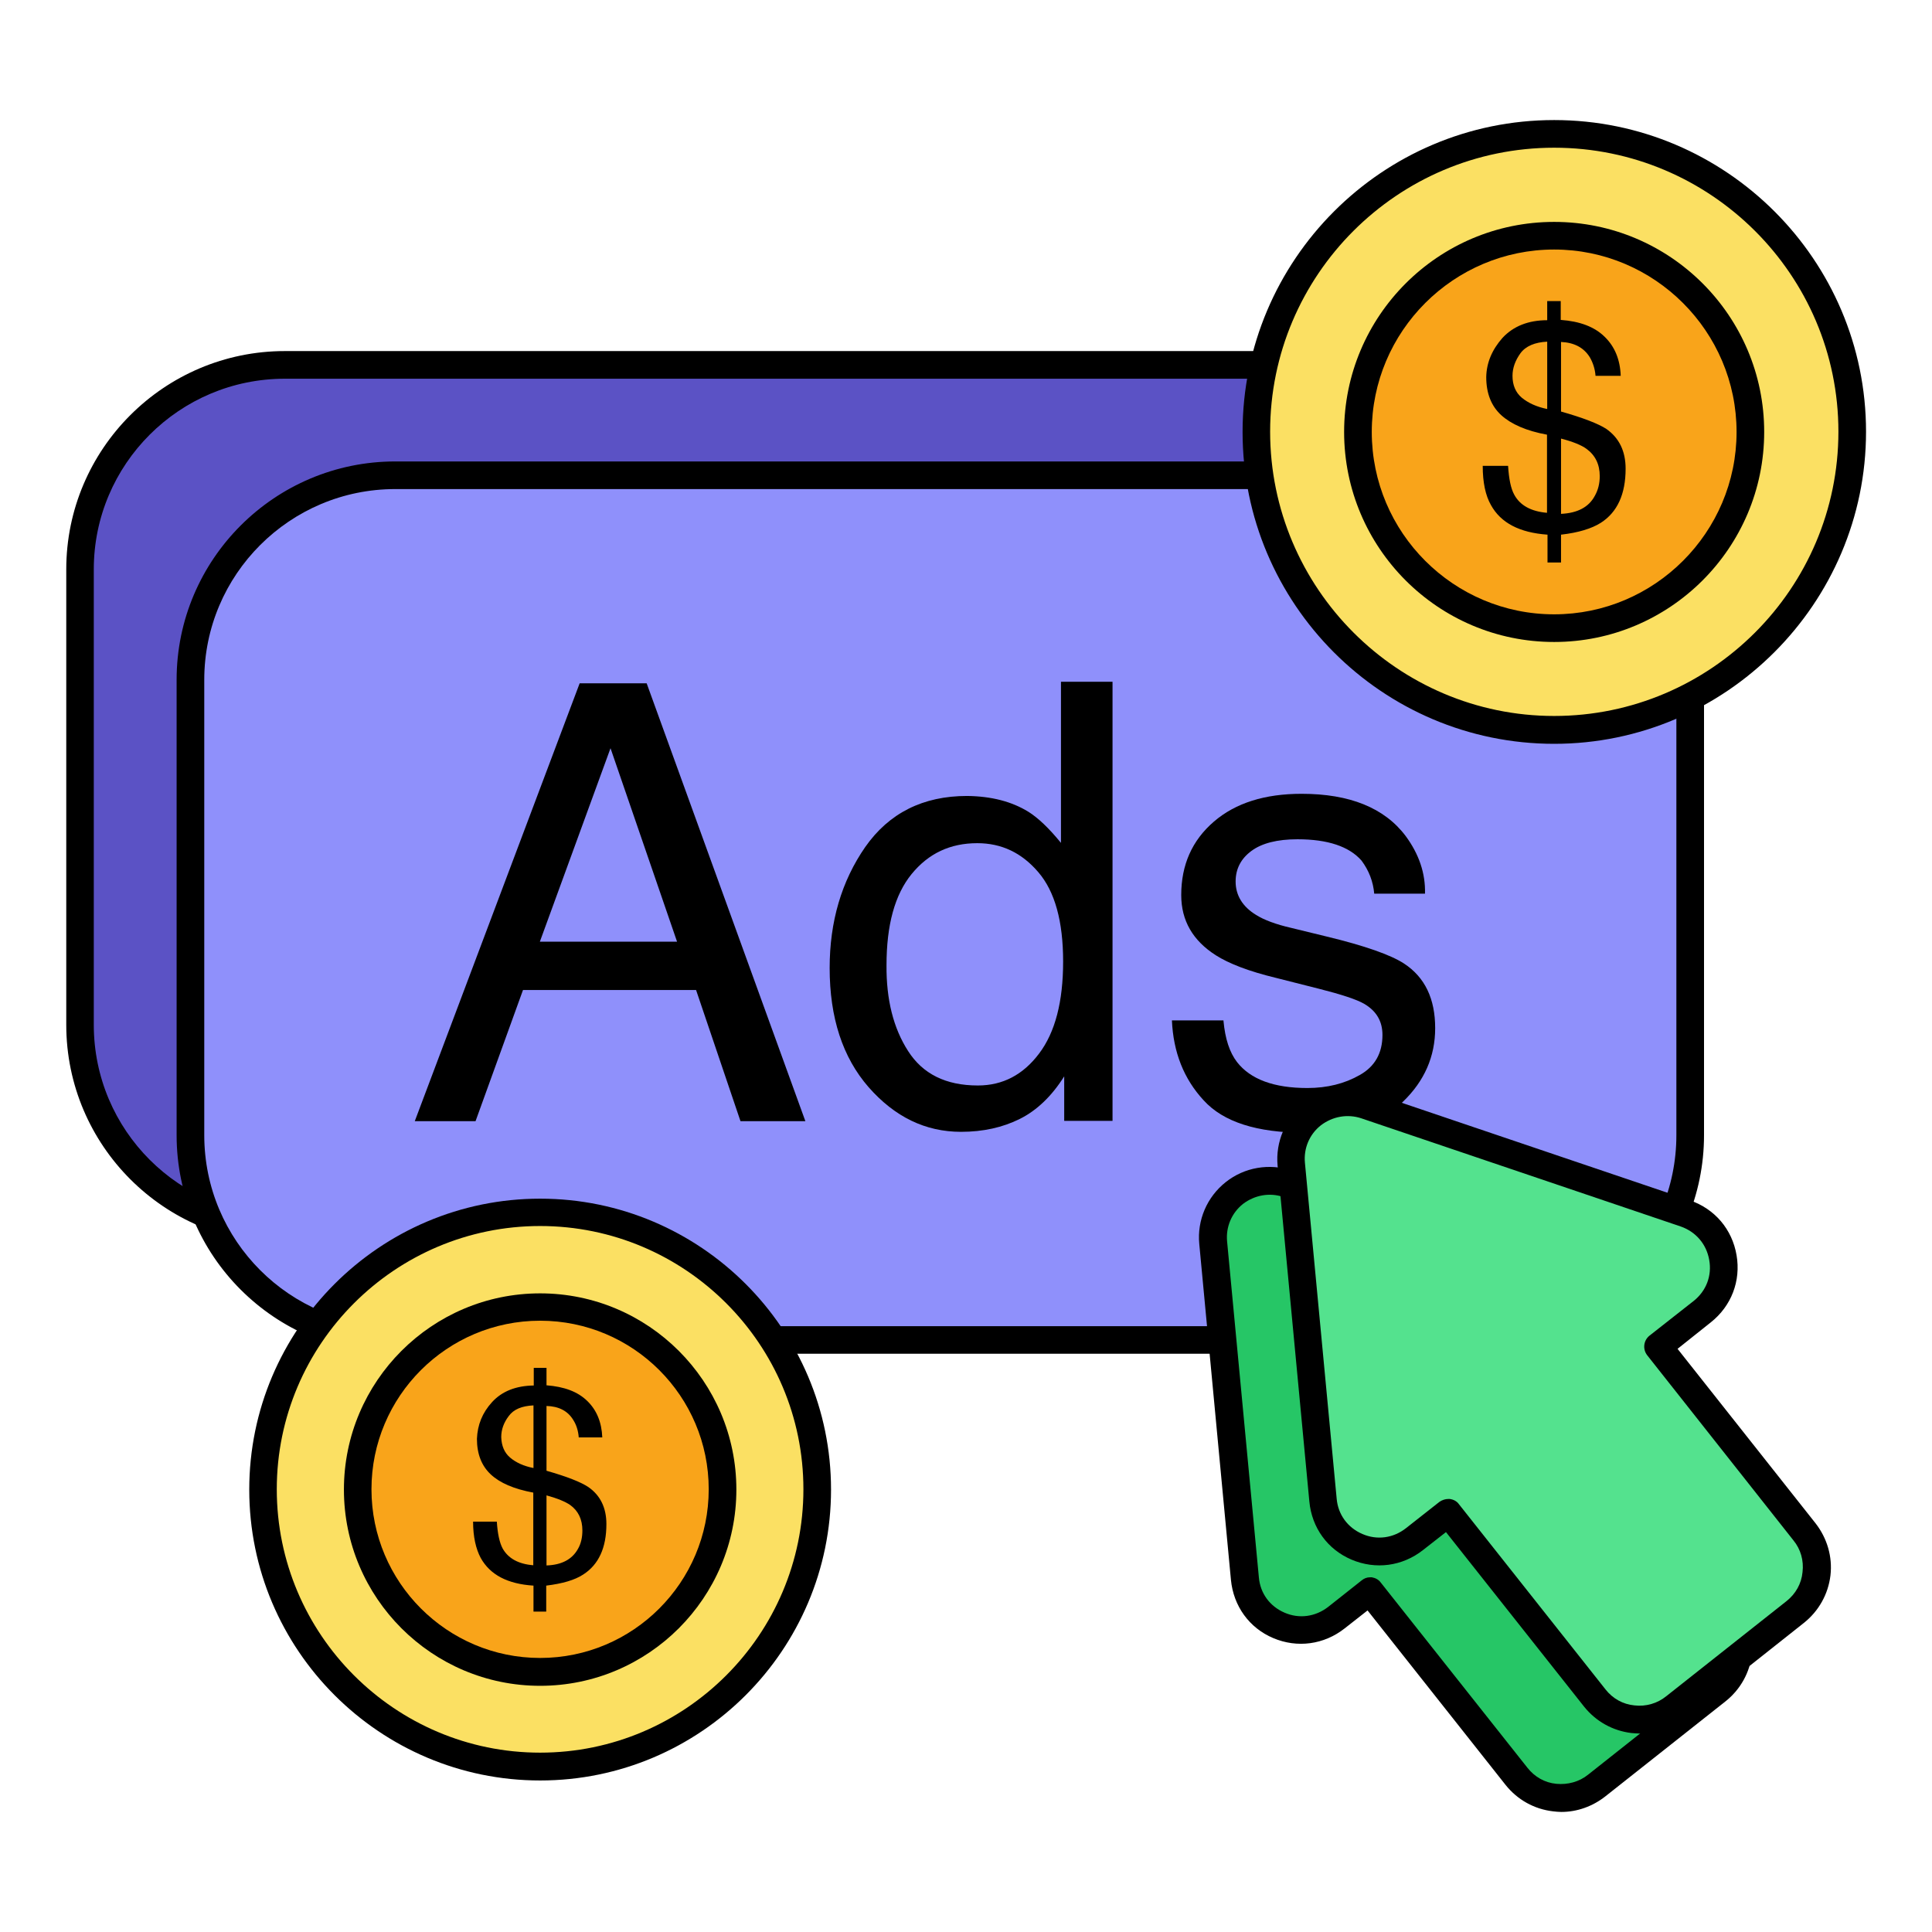
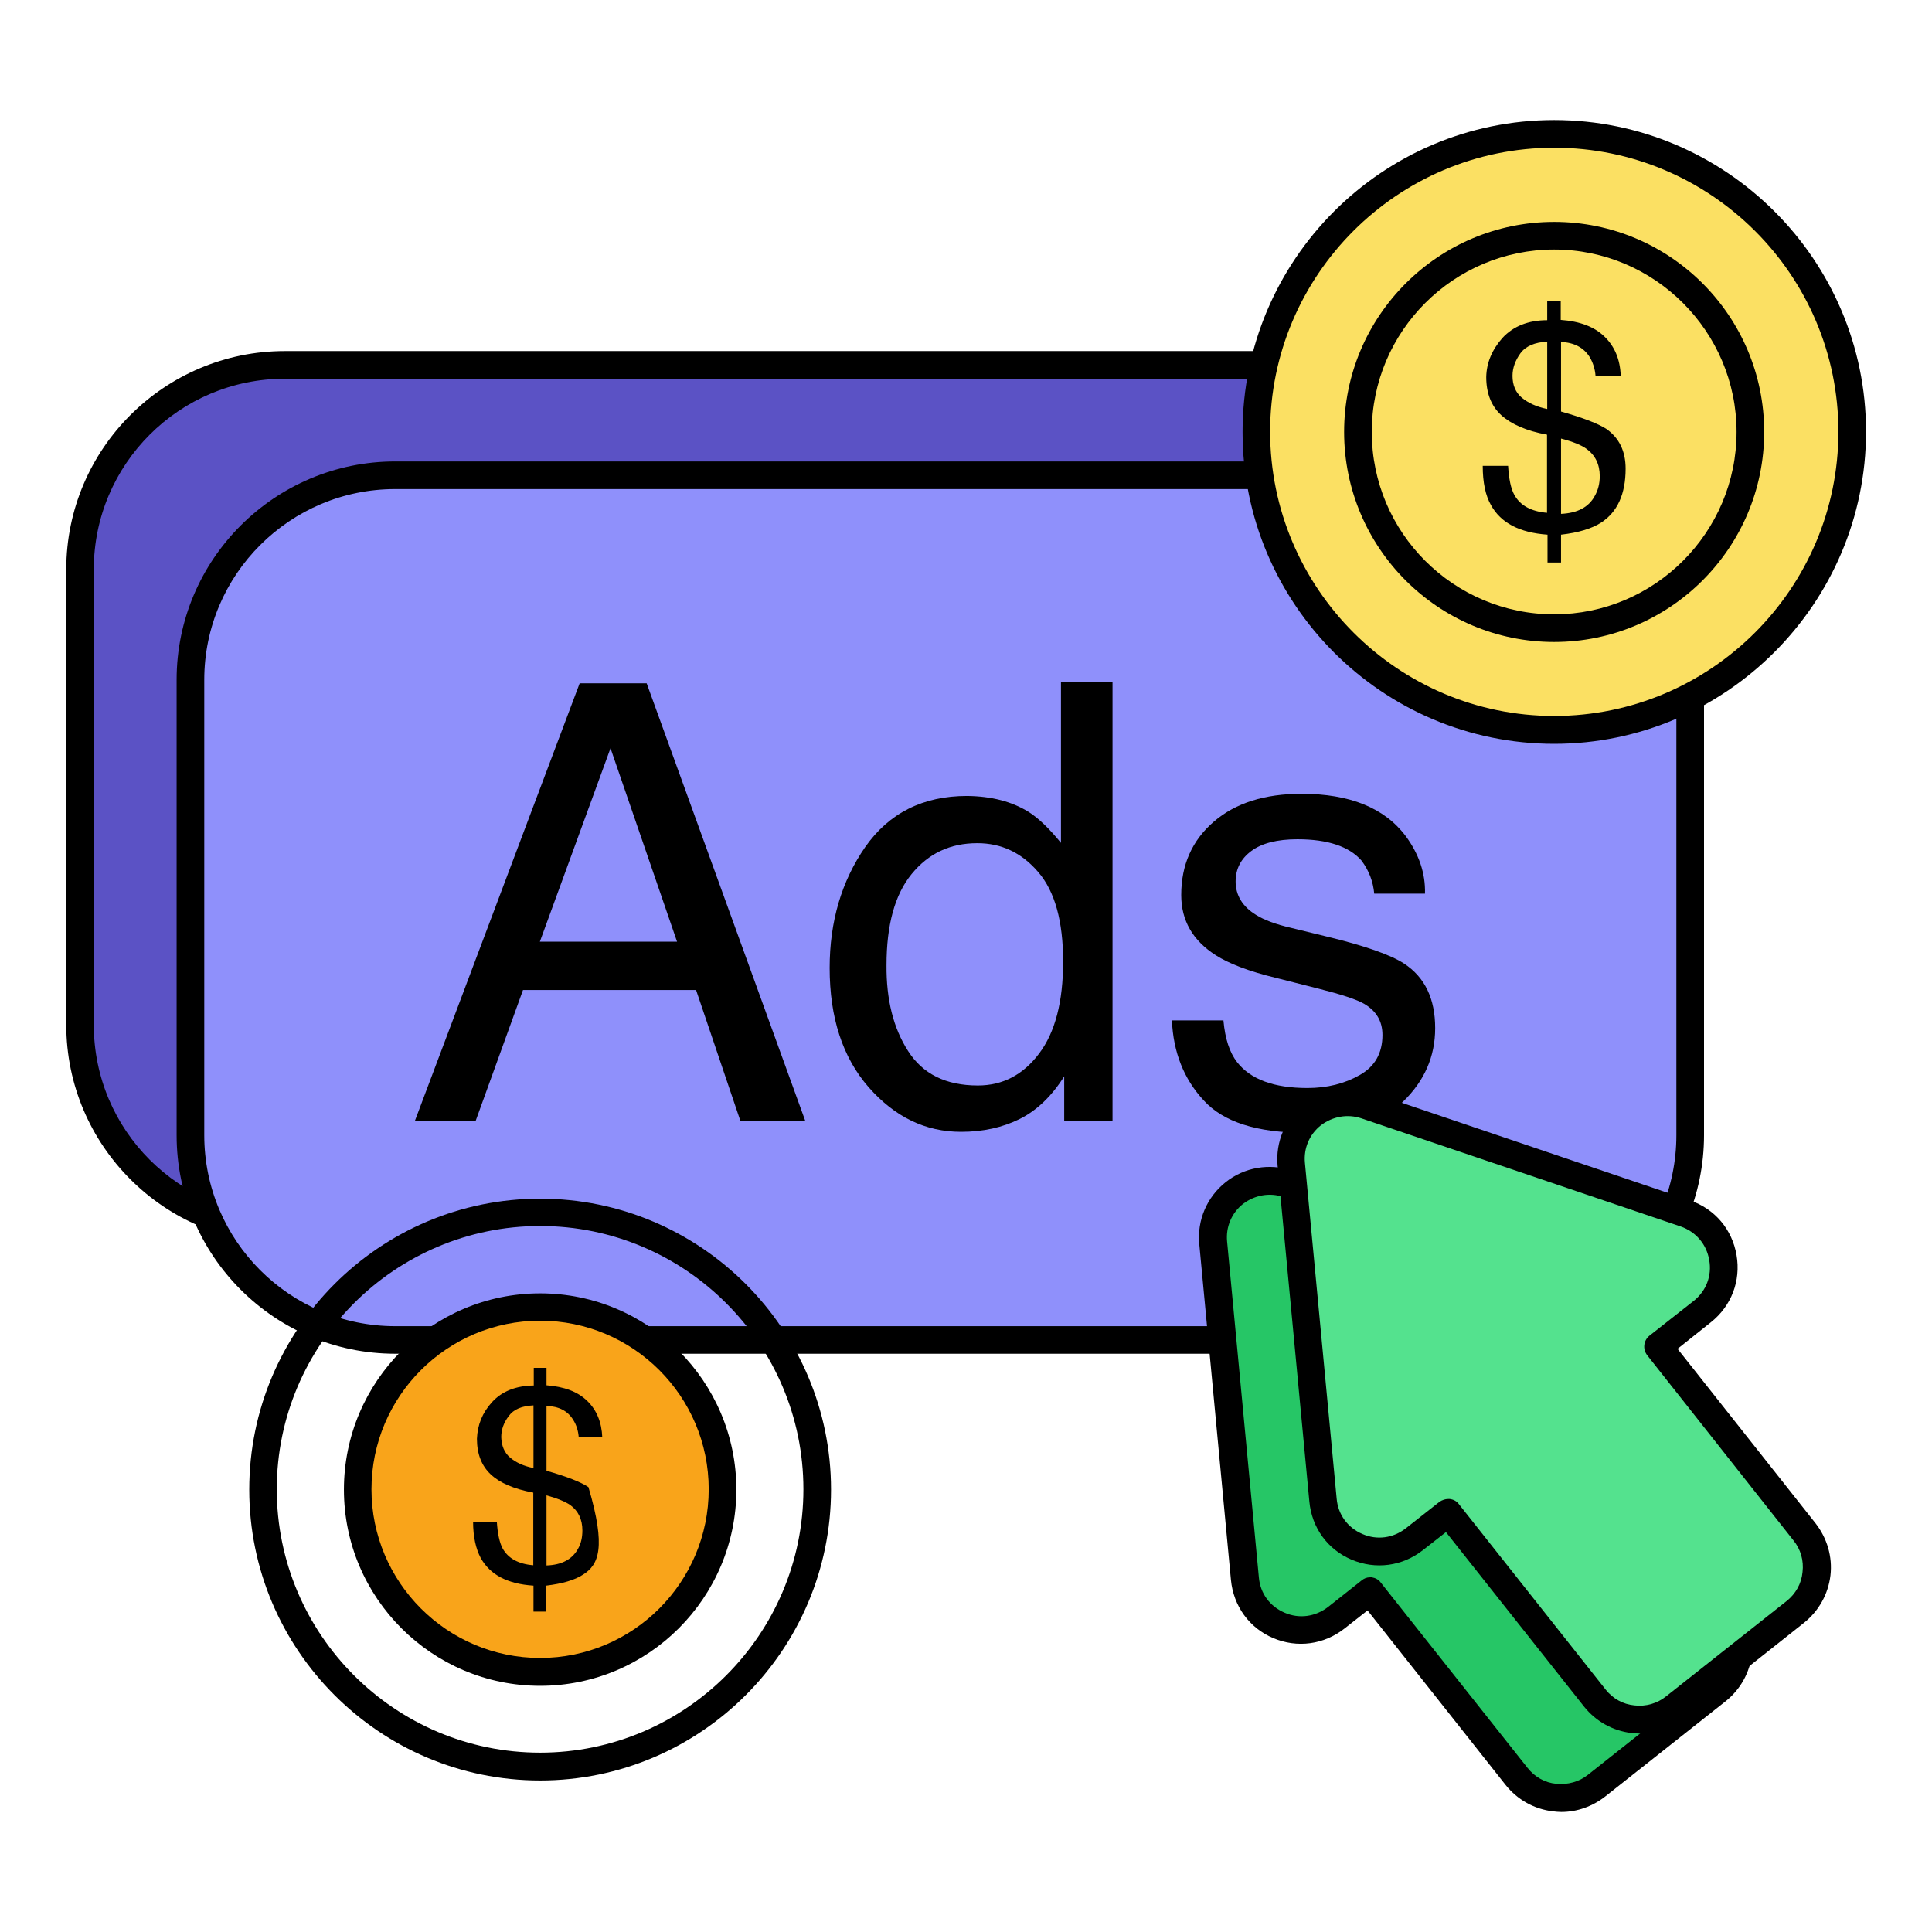
<svg xmlns="http://www.w3.org/2000/svg" width="77px" height="77px" viewBox="0 0 77 77" version="1.1">
  <g id="surface1">
    <path style=" stroke:none;fill-rule:nonzero;fill:rgb(35.686%,32.157%,77.255%);fill-opacity:1;" d="M 62.965 22.691 L 62.965 40.844 C 62.965 45.352 59.312 49.004 54.801 49.004 L 11.352 49.004 C 6.844 49.004 3.191 45.352 3.191 40.844 L 3.191 22.691 C 3.191 18.195 6.844 14.543 11.352 14.543 L 54.801 14.543 C 59.312 14.543 62.965 18.195 62.965 22.691 Z M 62.965 22.691 " />
    <path style=" stroke:none;fill-rule:nonzero;fill:rgb(0%,0%,0%);fill-opacity:1;" d="M 54.801 49.555 L 11.352 49.555 C 6.547 49.555 2.641 45.648 2.641 40.844 L 2.641 22.691 C 2.641 17.898 6.547 13.992 11.352 13.992 L 54.801 13.992 C 59.609 13.992 63.516 17.898 63.516 22.691 L 63.516 40.844 C 63.516 45.641 59.609 49.555 54.801 49.555 Z M 11.352 15.094 C 7.148 15.094 3.738 18.504 3.738 22.691 L 3.738 40.844 C 3.738 45.047 7.148 48.453 11.352 48.453 L 54.801 48.453 C 59.004 48.453 62.414 45.047 62.414 40.844 L 62.414 22.691 C 62.414 18.504 59.004 15.094 54.801 15.094 Z M 11.352 15.094 " />
    <path style=" stroke:none;fill-rule:nonzero;fill:rgb(56.078%,56.471%,98.431%);fill-opacity:1;" d="M 67.363 27.094 L 67.363 45.242 C 67.363 49.754 63.711 53.406 59.203 53.406 L 15.754 53.406 C 11.242 53.406 7.59 49.754 7.59 45.242 L 7.59 27.094 C 7.59 22.594 11.242 18.941 15.754 18.941 L 59.203 18.941 C 63.711 18.941 67.363 22.594 67.363 27.094 Z M 67.363 27.094 " />
    <path style=" stroke:none;fill-rule:nonzero;fill:rgb(0%,0%,0%);fill-opacity:1;" d="M 59.203 53.953 L 15.754 53.953 C 10.945 53.953 7.039 50.051 7.039 45.242 L 7.039 27.094 C 7.039 22.297 10.945 18.391 15.754 18.391 L 59.203 18.391 C 64.008 18.391 67.914 22.297 67.914 27.094 L 67.914 45.242 C 67.914 50.039 64.008 53.953 59.203 53.953 Z M 15.754 19.492 C 11.551 19.492 8.141 22.902 8.141 27.094 L 8.141 45.242 C 8.141 49.445 11.551 52.855 15.754 52.855 L 59.203 52.855 C 63.402 52.855 66.812 49.445 66.812 45.242 L 66.812 27.094 C 66.812 22.902 63.402 19.492 59.203 19.492 Z M 15.754 19.492 " />
    <path style=" stroke:none;fill-rule:nonzero;fill:rgb(0%,0%,0%);fill-opacity:1;" d="M 23.102 27.234 L 25.773 27.234 L 32.098 44.684 L 29.512 44.684 L 27.742 39.457 L 20.844 39.457 L 18.953 44.684 L 16.531 44.684 Z M 26.984 37.531 L 24.332 29.82 L 21.516 37.531 Z M 26.984 37.531 " />
    <path style=" stroke:none;fill-rule:nonzero;fill:rgb(0%,0%,0%);fill-opacity:1;" d="M 40.984 32.352 C 41.371 32.594 41.801 33 42.285 33.594 L 42.285 27.172 L 44.34 27.172 L 44.34 44.672 L 42.414 44.672 L 42.414 42.898 C 41.922 43.68 41.328 44.254 40.645 44.594 C 39.965 44.934 39.184 45.109 38.301 45.109 C 36.883 45.109 35.66 44.516 34.617 43.328 C 33.582 42.141 33.066 40.559 33.066 38.578 C 33.066 36.73 33.539 35.121 34.484 33.758 C 35.43 32.406 36.785 31.723 38.543 31.723 C 39.512 31.734 40.324 31.945 40.984 32.352 Z M 36.191 41.887 C 36.773 42.801 37.695 43.262 38.973 43.262 C 39.965 43.262 40.777 42.836 41.414 41.988 C 42.055 41.141 42.371 39.918 42.371 38.324 C 42.371 36.719 42.043 35.531 41.383 34.762 C 40.723 33.988 39.918 33.605 38.949 33.605 C 37.871 33.605 37.004 34.012 36.332 34.836 C 35.66 35.66 35.332 36.871 35.332 38.469 C 35.32 39.832 35.605 40.977 36.191 41.887 Z M 36.191 41.887 " />
    <path style=" stroke:none;fill-rule:nonzero;fill:rgb(0%,0%,0%);fill-opacity:1;" d="M 48.762 40.688 C 48.828 41.402 49.004 41.941 49.301 42.328 C 49.84 43.02 50.777 43.363 52.105 43.363 C 52.898 43.363 53.594 43.188 54.195 42.844 C 54.801 42.504 55.098 41.965 55.098 41.25 C 55.098 40.699 54.855 40.293 54.371 40.008 C 54.066 39.832 53.461 39.633 52.547 39.402 L 50.852 38.973 C 49.766 38.711 48.973 38.402 48.453 38.07 C 47.543 37.488 47.078 36.695 47.078 35.672 C 47.078 34.473 47.508 33.496 48.379 32.746 C 49.246 32 50.414 31.637 51.875 31.637 C 53.789 31.637 55.176 32.195 56.023 33.32 C 56.551 34.035 56.816 34.805 56.793 35.617 L 54.77 35.617 C 54.727 35.133 54.559 34.695 54.262 34.297 C 53.77 33.738 52.922 33.449 51.711 33.449 C 50.906 33.449 50.293 33.605 49.875 33.914 C 49.457 34.223 49.246 34.629 49.246 35.133 C 49.246 35.684 49.523 36.137 50.062 36.465 C 50.379 36.664 50.844 36.84 51.457 36.98 L 52.867 37.324 C 54.406 37.695 55.43 38.059 55.957 38.402 C 56.793 38.949 57.199 39.809 57.199 40.977 C 57.199 42.109 56.77 43.086 55.914 43.91 C 55.055 44.738 53.746 45.145 51.984 45.145 C 50.094 45.145 48.754 44.715 47.973 43.855 C 47.18 43 46.762 41.934 46.707 40.668 L 48.762 40.668 Z M 48.762 40.688 " />
    <path style=" stroke:none;fill-rule:nonzero;fill:rgb(14.902%,77.647%,40%);fill-opacity:1;" d="M 64.734 55.395 L 62.965 56.793 L 68.805 64.176 C 69.586 65.164 69.422 66.594 68.43 67.375 L 63.637 71.172 C 62.645 71.949 61.215 71.785 60.434 70.797 L 54.594 63.414 L 53.25 64.473 C 51.844 65.582 49.773 64.703 49.609 62.922 L 48.344 49.531 C 48.191 47.906 49.773 46.66 51.316 47.18 L 64.055 51.492 C 65.758 52.074 66.133 54.297 64.734 55.395 Z M 64.734 55.395 " />
    <path style=" stroke:none;fill-rule:nonzero;fill:rgb(0%,0%,0%);fill-opacity:1;" d="M 62.227 72.215 C 62.117 72.215 62.008 72.203 61.898 72.191 C 61.148 72.105 60.477 71.73 60.004 71.137 L 54.504 64.184 L 53.594 64.898 C 52.766 65.551 51.699 65.691 50.742 65.285 C 49.785 64.879 49.16 64.008 49.059 62.965 L 47.797 49.578 C 47.707 48.633 48.102 47.707 48.852 47.113 C 49.598 46.52 50.59 46.355 51.492 46.652 L 64.23 50.965 C 65.219 51.305 65.91 52.117 66.09 53.152 C 66.266 54.176 65.879 55.176 65.066 55.824 L 63.734 56.883 L 69.234 63.832 C 69.695 64.426 69.914 65.164 69.828 65.91 C 69.738 66.66 69.367 67.332 68.773 67.805 L 63.977 71.598 C 63.469 71.996 62.855 72.215 62.227 72.215 Z M 54.605 62.863 L 54.672 62.863 C 54.812 62.887 54.945 62.953 55.031 63.074 L 60.875 70.453 C 61.16 70.816 61.566 71.051 62.027 71.094 C 62.48 71.137 62.941 71.016 63.293 70.73 L 68.09 66.934 C 68.453 66.648 68.684 66.242 68.727 65.781 C 68.781 65.316 68.652 64.867 68.363 64.516 L 62.535 57.133 C 62.348 56.891 62.391 56.551 62.621 56.363 L 64.395 54.969 C 64.891 54.57 65.121 53.965 65.012 53.34 C 64.898 52.711 64.48 52.219 63.879 52.008 L 51.148 47.707 C 50.602 47.52 50.008 47.629 49.543 47.98 C 49.082 48.344 48.852 48.906 48.906 49.477 L 50.172 62.863 C 50.227 63.504 50.609 64.02 51.195 64.273 C 51.777 64.527 52.426 64.438 52.934 64.043 L 54.273 62.984 C 54.363 62.91 54.473 62.863 54.605 62.863 Z M 54.605 62.863 " />
    <path style=" stroke:none;fill-rule:nonzero;fill:rgb(32.941%,88.627%,55.686%);fill-opacity:1;" d="M 67.859 52.281 L 66.09 53.68 L 71.93 61.062 C 72.711 62.051 72.547 63.48 71.555 64.262 L 66.758 68.059 C 65.77 68.84 64.34 68.672 63.559 67.684 L 57.719 60.301 L 56.375 61.359 C 54.969 62.469 52.898 61.59 52.734 59.809 L 51.469 46.422 C 51.316 44.793 52.898 43.551 54.438 44.066 L 67.176 48.379 C 68.871 48.949 69.258 51.172 67.859 52.281 Z M 67.859 52.281 " />
    <path style=" stroke:none;fill-rule:nonzero;fill:rgb(0%,0%,0%);fill-opacity:1;" d="M 65.352 69.09 C 65.242 69.09 65.133 69.078 65.02 69.07 C 64.273 68.98 63.602 68.605 63.129 68.012 L 57.629 61.062 L 56.715 61.777 C 55.891 62.426 54.824 62.566 53.867 62.16 C 52.91 61.754 52.281 60.887 52.184 59.84 L 50.918 46.453 C 50.832 45.508 51.227 44.582 51.977 43.988 C 52.723 43.395 53.715 43.23 54.613 43.527 L 67.352 47.84 C 68.344 48.18 69.035 48.992 69.211 50.027 C 69.387 51.051 69.004 52.051 68.188 52.699 L 66.859 53.758 L 72.359 60.711 C 72.82 61.305 73.039 62.039 72.953 62.789 C 72.863 63.535 72.488 64.207 71.895 64.68 L 67.102 68.477 C 66.594 68.883 65.977 69.09 65.352 69.09 Z M 57.719 59.742 L 57.781 59.742 C 57.926 59.762 58.059 59.828 58.145 59.949 L 63.988 67.332 C 64.273 67.695 64.68 67.926 65.141 67.969 C 65.594 68.023 66.055 67.891 66.406 67.605 L 71.203 63.812 C 71.566 63.523 71.797 63.117 71.84 62.656 C 71.895 62.195 71.766 61.742 71.477 61.391 L 65.648 54.012 C 65.461 53.77 65.504 53.426 65.734 53.238 L 67.508 51.844 C 68.004 51.445 68.234 50.844 68.121 50.215 C 68.012 49.59 67.594 49.094 66.988 48.883 L 54.254 44.57 C 53.703 44.387 53.109 44.496 52.645 44.848 C 52.184 45.211 51.953 45.77 52.008 46.344 L 53.273 59.73 C 53.328 60.367 53.715 60.887 54.297 61.137 C 54.879 61.391 55.527 61.305 56.035 60.906 L 57.375 59.852 C 57.477 59.785 57.598 59.742 57.719 59.742 Z M 57.719 59.742 " />
    <path style=" stroke:none;fill-rule:nonzero;fill:rgb(98.431%,87.843%,38.824%);fill-opacity:1;" d="M 73.82 17.215 C 73.82 10.652 68.504 5.336 61.941 5.336 C 55.379 5.336 50.062 10.652 50.062 17.215 C 50.062 23.777 55.379 29.094 61.941 29.094 C 68.504 29.094 73.82 23.777 73.82 17.215 Z M 73.82 17.215 " />
    <path style=" stroke:none;fill-rule:nonzero;fill:rgb(0%,0%,0%);fill-opacity:1;" d="M 61.941 29.645 C 55.09 29.645 49.523 24.066 49.523 17.215 C 49.523 10.363 55.09 4.785 61.941 4.785 C 68.793 4.785 74.371 10.363 74.371 17.203 C 74.371 24.047 68.781 29.645 61.941 29.645 Z M 61.941 5.887 C 55.691 5.887 50.621 10.969 50.621 17.203 C 50.621 23.441 55.703 28.535 61.941 28.535 C 68.18 28.535 73.27 23.453 73.27 17.203 C 73.27 10.957 68.18 5.887 61.941 5.887 Z M 61.941 5.887 " />
-     <path style=" stroke:none;fill-rule:nonzero;fill:rgb(97.647%,64.314%,10.196%);fill-opacity:1;" d="M 69.762 17.215 C 69.762 12.895 66.262 9.395 61.941 9.395 C 57.621 9.395 54.121 12.895 54.121 17.215 C 54.121 21.535 57.621 25.035 61.941 25.035 C 66.262 25.035 69.762 21.535 69.762 17.215 Z M 69.762 17.215 " />
    <path style=" stroke:none;fill-rule:nonzero;fill:rgb(0%,0%,0%);fill-opacity:1;" d="M 61.941 25.586 C 57.32 25.586 53.57 21.836 53.57 17.215 C 53.57 12.594 57.32 8.844 61.941 8.844 C 66.562 8.844 70.312 12.594 70.312 17.215 C 70.312 21.836 66.551 25.586 61.941 25.586 Z M 61.941 9.945 C 57.938 9.945 54.672 13.199 54.672 17.215 C 54.672 21.23 57.938 24.484 61.941 24.484 C 65.945 24.484 69.211 21.219 69.211 17.215 C 69.211 13.211 65.945 9.945 61.941 9.945 Z M 61.941 9.945 " />
    <path style=" stroke:none;fill-rule:nonzero;fill:rgb(0%,0%,0%);fill-opacity:1;" d="M 59.883 13.465 C 60.312 13.004 60.906 12.762 61.664 12.762 L 61.664 12 L 62.203 12 L 62.203 12.75 C 62.965 12.805 63.547 13.023 63.953 13.422 C 64.359 13.816 64.57 14.332 64.594 14.98 L 63.59 14.98 C 63.57 14.695 63.48 14.441 63.359 14.234 C 63.117 13.848 62.734 13.652 62.215 13.629 L 62.215 16.402 C 63.098 16.652 63.699 16.887 64.02 17.094 C 64.535 17.457 64.789 17.984 64.789 18.68 C 64.789 19.691 64.461 20.414 63.801 20.836 C 63.438 21.066 62.91 21.23 62.215 21.309 L 62.215 22.418 L 61.676 22.418 L 61.676 21.309 C 60.566 21.23 59.816 20.844 59.422 20.129 C 59.203 19.746 59.094 19.227 59.094 18.566 L 60.105 18.566 C 60.137 19.086 60.215 19.469 60.348 19.711 C 60.578 20.141 61.016 20.383 61.656 20.438 L 61.656 17.324 C 60.828 17.172 60.227 16.906 59.828 16.543 C 59.434 16.18 59.234 15.676 59.234 15.027 C 59.246 14.453 59.465 13.938 59.883 13.465 Z M 60.652 15.852 C 60.906 16.059 61.238 16.215 61.664 16.301 L 61.664 13.617 C 61.172 13.641 60.809 13.793 60.598 14.078 C 60.391 14.367 60.281 14.664 60.281 14.98 C 60.281 15.344 60.402 15.641 60.652 15.852 Z M 63.559 19.766 C 63.691 19.535 63.758 19.273 63.758 18.977 C 63.758 18.504 63.578 18.141 63.227 17.887 C 63.031 17.742 62.688 17.602 62.215 17.48 L 62.215 20.48 C 62.863 20.449 63.316 20.219 63.559 19.766 Z M 63.559 19.766 " />
-     <path style=" stroke:none;fill-rule:nonzero;fill:rgb(98.431%,87.843%,38.824%);fill-opacity:1;" d="M 32.57 59.355 C 32.57 53.258 27.625 48.312 21.527 48.312 C 15.426 48.312 10.484 53.258 10.484 59.355 C 10.484 65.457 15.426 70.398 21.527 70.398 C 27.625 70.398 32.57 65.457 32.57 59.355 Z M 32.57 59.355 " />
    <path style=" stroke:none;fill-rule:nonzero;fill:rgb(0%,0%,0%);fill-opacity:1;" d="M 21.527 70.961 C 15.137 70.961 9.934 65.758 9.934 59.367 C 9.934 52.977 15.137 47.773 21.527 47.773 C 27.918 47.773 33.121 52.977 33.121 59.367 C 33.121 65.758 27.918 70.961 21.527 70.961 Z M 21.527 48.863 C 15.742 48.863 11.031 53.57 11.031 59.355 C 11.031 65.141 15.742 69.852 21.527 69.852 C 27.312 69.852 32.02 65.141 32.02 59.355 C 32.02 53.57 27.312 48.863 21.527 48.863 Z M 21.527 48.863 " />
    <path style=" stroke:none;fill-rule:nonzero;fill:rgb(97.647%,64.314%,10.196%);fill-opacity:1;" d="M 28.797 59.355 C 28.797 55.34 25.543 52.086 21.527 52.086 C 17.512 52.086 14.258 55.34 14.258 59.355 C 14.258 63.371 17.512 66.629 21.527 66.629 C 25.543 66.629 28.797 63.371 28.797 59.355 Z M 28.797 59.355 " />
    <path style=" stroke:none;fill-rule:nonzero;fill:rgb(0%,0%,0%);fill-opacity:1;" d="M 21.527 67.188 C 17.215 67.188 13.707 63.68 13.707 59.367 C 13.707 55.055 17.215 51.547 21.527 51.547 C 25.84 51.547 29.348 55.055 29.348 59.367 C 29.348 63.68 25.84 67.188 21.527 67.188 Z M 21.527 52.637 C 17.82 52.637 14.805 55.648 14.805 59.355 C 14.805 63.062 17.82 66.078 21.527 66.078 C 25.234 66.078 28.246 63.062 28.246 59.355 C 28.246 55.648 25.234 52.637 21.527 52.637 Z M 21.527 52.637 " />
-     <path style=" stroke:none;fill-rule:nonzero;fill:rgb(0%,0%,0%);fill-opacity:1;" d="M 19.613 55.879 C 20.008 55.449 20.559 55.23 21.273 55.219 L 21.273 54.516 L 21.781 54.516 L 21.781 55.211 C 22.484 55.266 23.023 55.461 23.406 55.836 C 23.781 56.199 23.98 56.684 24.004 57.289 L 23.066 57.289 C 23.047 57.023 22.969 56.781 22.848 56.594 C 22.629 56.23 22.266 56.047 21.781 56.035 L 21.781 58.617 C 22.605 58.852 23.156 59.07 23.453 59.27 C 23.926 59.598 24.168 60.094 24.168 60.742 C 24.168 61.688 23.859 62.359 23.242 62.754 C 22.902 62.977 22.406 63.117 21.77 63.195 L 21.77 64.23 L 21.262 64.23 L 21.262 63.195 C 20.23 63.129 19.535 62.766 19.16 62.094 C 18.965 61.73 18.855 61.246 18.855 60.645 L 19.801 60.645 C 19.832 61.129 19.91 61.48 20.031 61.711 C 20.25 62.105 20.656 62.336 21.254 62.383 L 21.254 59.488 C 20.48 59.344 19.922 59.102 19.559 58.762 C 19.195 58.422 19.008 57.949 19.008 57.344 C 19.031 56.793 19.219 56.309 19.613 55.879 Z M 20.328 58.09 C 20.559 58.289 20.879 58.434 21.262 58.508 L 21.262 56.012 C 20.801 56.035 20.473 56.164 20.273 56.441 C 20.074 56.703 19.977 56.98 19.977 57.277 C 19.988 57.617 20.098 57.895 20.328 58.09 Z M 23.035 61.73 C 23.156 61.523 23.211 61.27 23.211 60.996 C 23.211 60.555 23.047 60.215 22.727 59.984 C 22.539 59.852 22.219 59.719 21.781 59.598 L 21.781 62.391 C 22.387 62.371 22.805 62.148 23.035 61.73 Z M 23.035 61.73 " />
+     <path style=" stroke:none;fill-rule:nonzero;fill:rgb(0%,0%,0%);fill-opacity:1;" d="M 19.613 55.879 C 20.008 55.449 20.559 55.23 21.273 55.219 L 21.273 54.516 L 21.781 54.516 L 21.781 55.211 C 22.484 55.266 23.023 55.461 23.406 55.836 C 23.781 56.199 23.98 56.684 24.004 57.289 L 23.066 57.289 C 23.047 57.023 22.969 56.781 22.848 56.594 C 22.629 56.23 22.266 56.047 21.781 56.035 L 21.781 58.617 C 22.605 58.852 23.156 59.07 23.453 59.27 C 24.168 61.688 23.859 62.359 23.242 62.754 C 22.902 62.977 22.406 63.117 21.77 63.195 L 21.77 64.23 L 21.262 64.23 L 21.262 63.195 C 20.23 63.129 19.535 62.766 19.16 62.094 C 18.965 61.73 18.855 61.246 18.855 60.645 L 19.801 60.645 C 19.832 61.129 19.91 61.48 20.031 61.711 C 20.25 62.105 20.656 62.336 21.254 62.383 L 21.254 59.488 C 20.48 59.344 19.922 59.102 19.559 58.762 C 19.195 58.422 19.008 57.949 19.008 57.344 C 19.031 56.793 19.219 56.309 19.613 55.879 Z M 20.328 58.09 C 20.559 58.289 20.879 58.434 21.262 58.508 L 21.262 56.012 C 20.801 56.035 20.473 56.164 20.273 56.441 C 20.074 56.703 19.977 56.98 19.977 57.277 C 19.988 57.617 20.098 57.895 20.328 58.09 Z M 23.035 61.73 C 23.156 61.523 23.211 61.27 23.211 60.996 C 23.211 60.555 23.047 60.215 22.727 59.984 C 22.539 59.852 22.219 59.719 21.781 59.598 L 21.781 62.391 C 22.387 62.371 22.805 62.148 23.035 61.73 Z M 23.035 61.73 " />
  </g>
</svg>